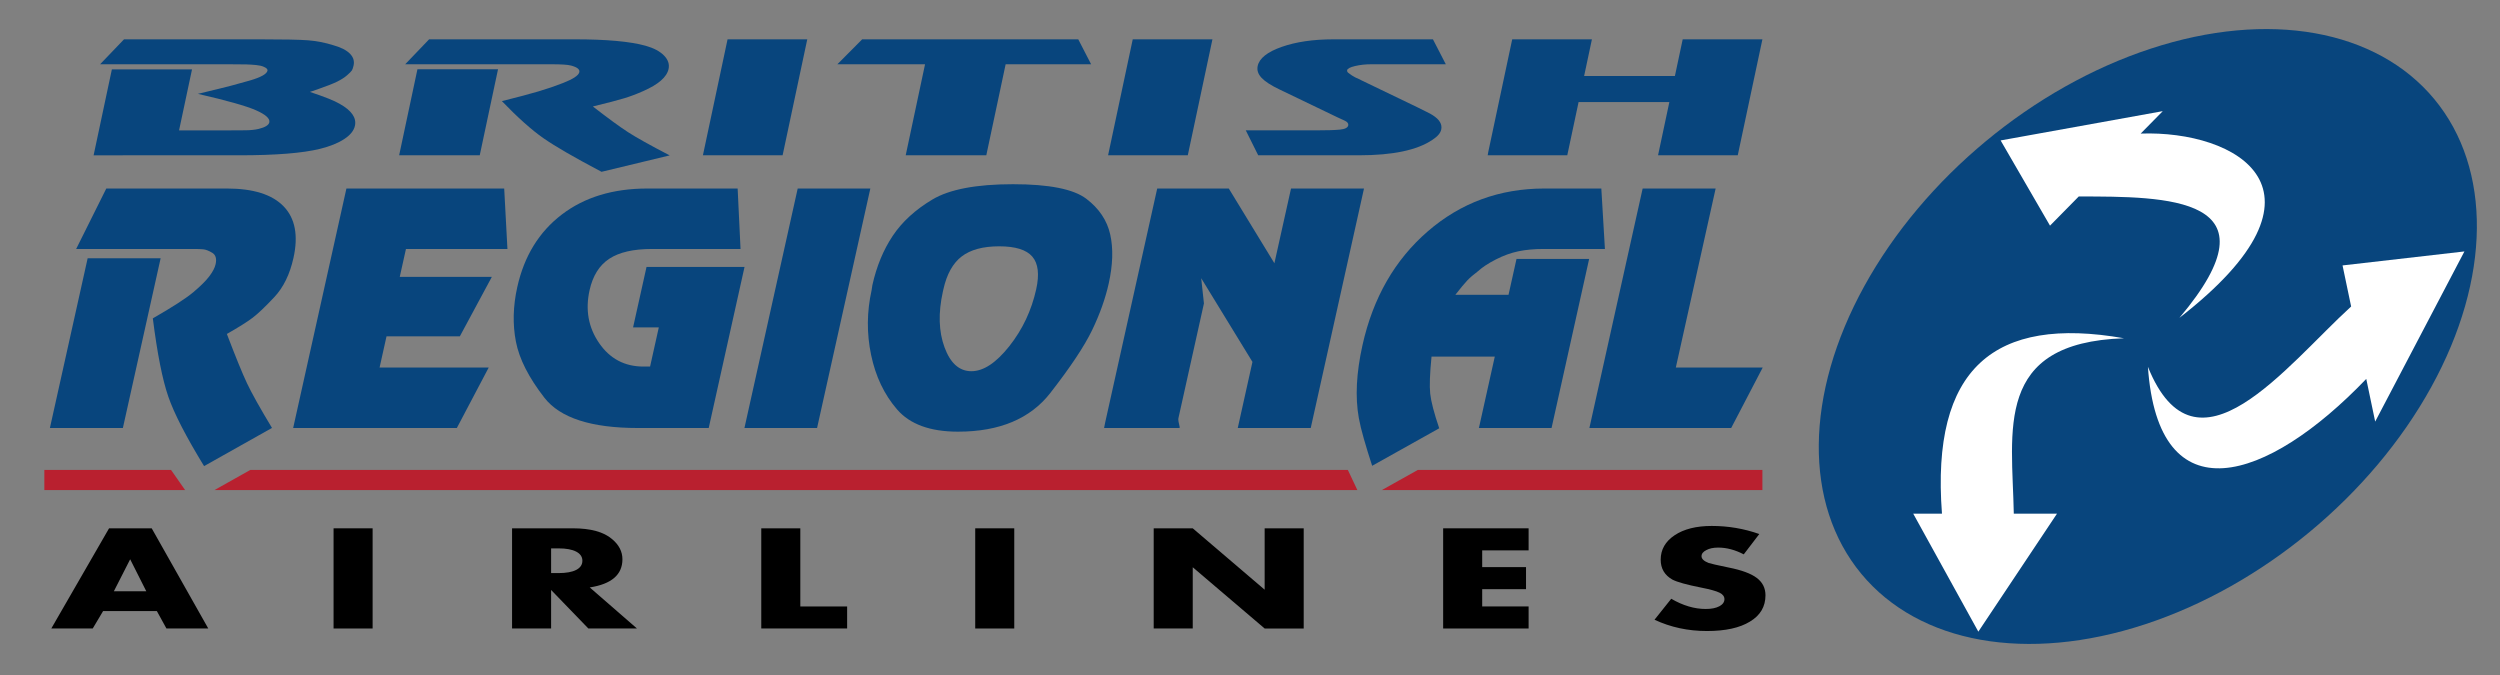
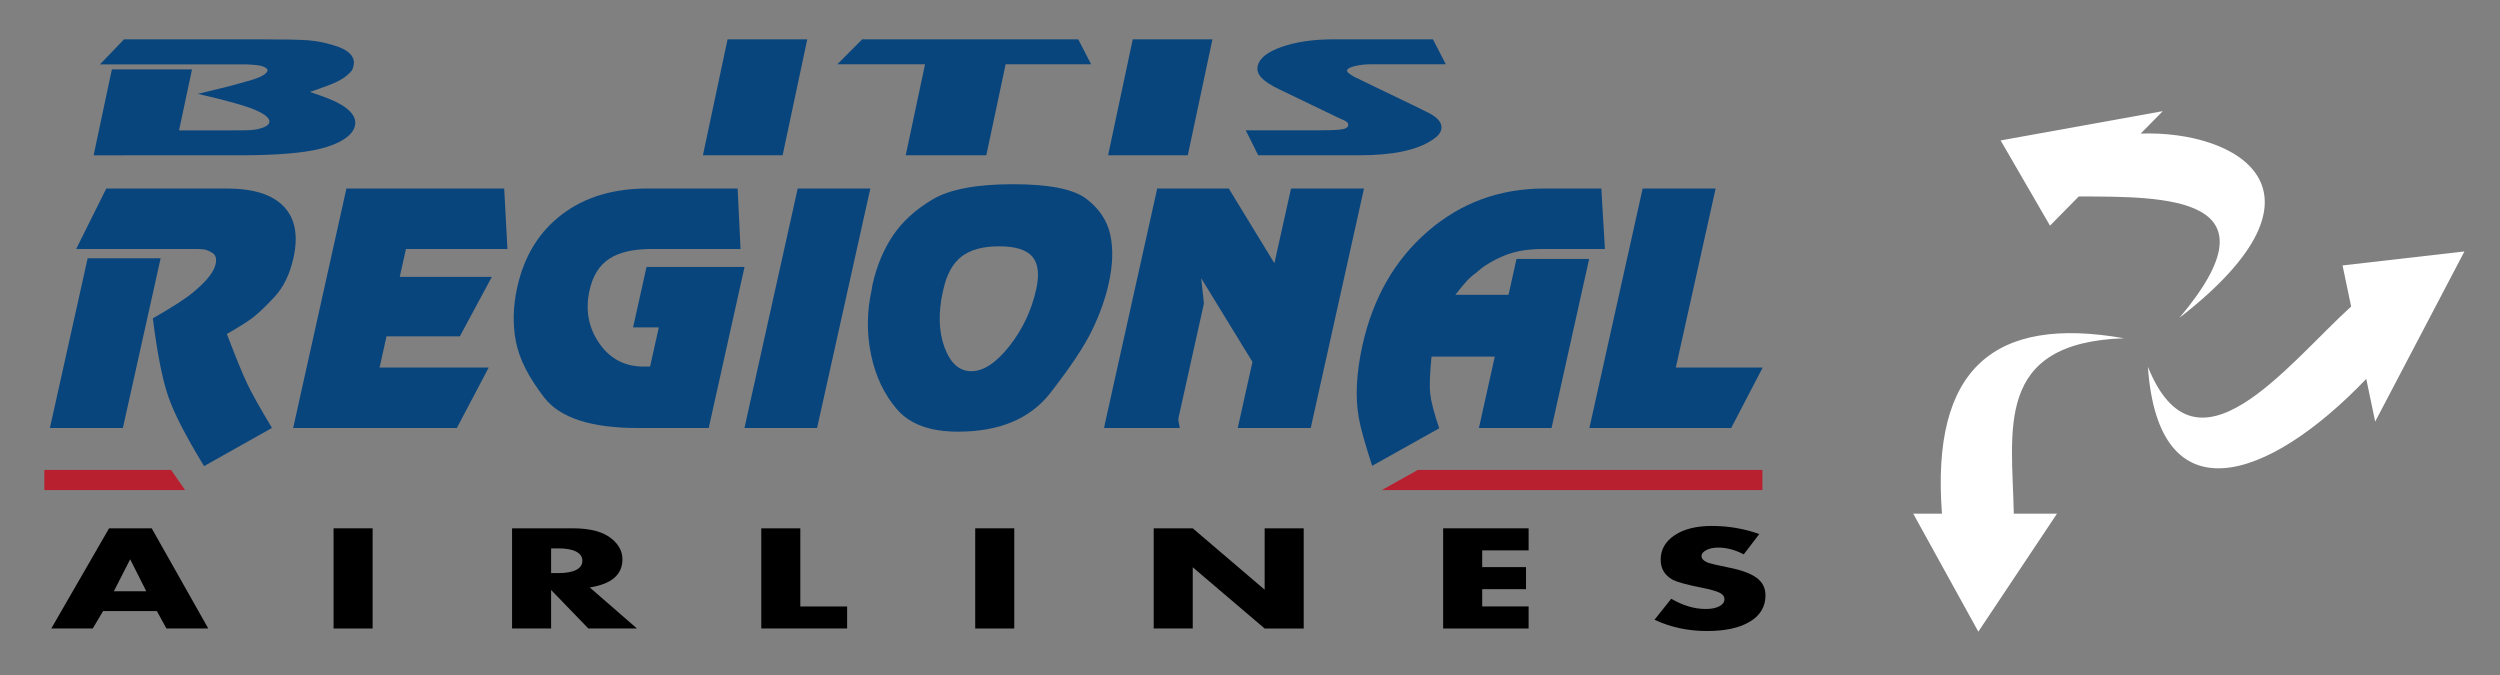
<svg xmlns="http://www.w3.org/2000/svg" version="1.1" id="Layer_2" x="0px" y="0px" width="366.5px" height="99px" viewBox="0 0 366.5 99" xml:space="preserve">
  <rect x="0" y="0" width="366.5" height="99" fill="#808080" stroke="none" />
  <g>
    <path fill="#08457D" d="M15.582,27.637h17.679c3.873,0,6.649,0.876,8.332,2.629c1.681,1.753,2.159,4.267,1.43,7.545 c-0.534,2.401-1.47,4.317-2.806,5.744c-1.337,1.428-2.403,2.442-3.199,3.042s-2.049,1.387-3.76,2.361 c1.288,3.375,2.271,5.784,2.952,7.229c0.681,1.444,1.901,3.627,3.664,6.547l-9.957,5.598c-2.641-4.316-4.391-7.715-5.247-10.198 c-0.858-2.481-1.613-6.302-2.266-11.462c2.881-1.655,4.855-2.928,5.919-3.821s1.849-1.672,2.354-2.336 c0.505-0.666,0.815-1.258,0.93-1.777c0.181-0.811,0.017-1.371-0.492-1.679c-0.51-0.308-0.956-0.479-1.338-0.512 c-0.384-0.031-0.813-0.048-1.289-0.048H11.165L15.582,27.637z M12.849,37.863h10.699l-5.534,24.883H7.315L12.849,37.863z" />
    <path fill="#08457D" d="M50.785,27.637h23.131l0.475,8.862H59.514l-0.91,4.09h13.501l-4.69,8.716h-10.75l-1.018,4.577h15.998 l-4.671,8.862H42.977L50.785,27.637z" />
    <path fill="#08457D" d="M93.503,62.746c-6.827,0-11.39-1.477-13.688-4.431c-2.298-2.954-3.693-5.697-4.182-8.229 c-0.49-2.532-0.424-5.193,0.197-7.986c1.011-4.544,3.183-8.09,6.519-10.639c3.334-2.548,7.516-3.823,12.543-3.823h13.247 l0.424,8.862H95.57c-2.718,0-4.803,0.479-6.255,1.437c-1.454,0.958-2.414,2.492-2.883,4.602c-0.643,2.89-0.174,5.478,1.406,7.767 c1.58,2.289,3.746,3.433,6.497,3.433h0.968l1.278-5.746h-3.771l1.971-8.862h14.368l-5.252,23.617H93.503z" />
    <path fill="#08457D" d="M116.943,27.637h10.648l-7.808,35.108h-10.648L116.943,27.637z" />
    <path fill="#08457D" d="M127.889,41.808c0.613-2.759,1.608-5.169,2.984-7.231c1.375-2.061,3.316-3.838,5.822-5.332 c2.505-1.493,6.442-2.24,11.809-2.24c5.299,0,8.884,0.715,10.758,2.143c1.873,1.429,3.04,3.173,3.498,5.234 c0.459,2.062,0.385,4.456-0.222,7.182c-0.491,2.208-1.304,4.489-2.438,6.842c-1.135,2.354-3.176,5.422-6.123,9.203 c-2.947,3.782-7.46,5.673-13.54,5.673c-4.076,0-7.053-1.087-8.93-3.263c-1.878-2.174-3.145-4.836-3.803-7.986 c-0.659-3.148-0.633-6.313,0.074-9.495L127.889,41.808z M138.226,42.75c-0.695,3.125-0.614,5.852,0.245,8.178 c0.858,2.328,2.17,3.491,3.937,3.491c1.766,0,3.617-1.221,5.553-3.662c1.935-2.441,3.251-5.224,3.946-8.349 c0.485-2.181,0.296-3.775-0.566-4.784c-0.863-1.009-2.483-1.514-4.86-1.514c-2.378,0-4.212,0.497-5.503,1.489 c-1.291,0.993-2.183,2.597-2.675,4.81L138.226,42.75z" />
    <path fill="#08457D" d="M199.202,61.275c-0.545-3.05-0.367-6.604,0.535-10.661c1.545-6.945,4.737-12.511,9.573-16.697 c4.837-4.186,10.535-6.28,17.09-6.28h8.355l0.526,8.862h-8.967c-1.393,0-2.633,0.114-3.719,0.341 c-1.087,0.228-2.186,0.625-3.297,1.193c-1.112,0.569-1.986,1.144-2.627,1.729c-0.651,0.487-1.177,0.942-1.577,1.363 c-0.4,0.422-0.98,1.12-1.739,2.094h7.795l1.17-5.259h10.649l-5.512,24.786h-10.649l2.328-10.469h-9.273 c-0.25,2.498-0.314,4.315-0.193,5.45c0.121,1.135,0.561,2.821,1.32,5.06l-9.832,5.499c-0.466-1.428-0.869-2.743-1.213-3.943 C199.602,63.141,199.353,62.119,199.202,61.275z" />
    <path fill="#08457D" d="M240.813,27.637h10.7l-5.838,26.246h12.737l-4.62,8.862h-20.787L240.813,27.637z" />
  </g>
  <g>
    <path fill="#08457D" d="M189.264,27.637l-2.437,10.956l-6.687-10.956h-10.493l-7.632,34.318c-0.062,0.277-0.111,0.537-0.156,0.79 h10.987l0.113-0.059c-0.182-0.714-0.25-1.168-0.207-1.363l0.412-1.849l3.333-14.991l-0.401-3.699l7.513,12.271l-2.155,9.69h10.699 l7.808-35.108H189.264z" />
  </g>
  <g>
-     <path fill="#08457D" d="M14.677,9.42l3.503-3.655h19.864c3.506,0,5.875,0.047,7.111,0.142c1.234,0.094,2.481,0.338,3.74,0.731 c1.102,0.314,1.901,0.723,2.4,1.226s0.681,1.077,0.543,1.721c-0.074,0.346-0.159,0.593-0.255,0.743s-0.332,0.385-0.702,0.708 c-0.372,0.322-0.848,0.628-1.429,0.919c-0.582,0.291-1.55,0.672-2.905,1.144l-1.119,0.377c2.143,0.708,3.599,1.29,4.368,1.745 c1.74,0.975,2.486,2.043,2.239,3.207c-0.154,0.723-0.683,1.379-1.587,1.969s-2.087,1.065-3.549,1.427 c-2.558,0.628-6.498,0.943-11.821,0.943H13.723l2.676-12.591h11.75l-1.899,8.936h7.66c0.692,0,1.396-0.003,2.112-0.012 c0.716-0.008,1.347-0.074,1.893-0.2c0.959-0.236,1.482-0.558,1.569-0.967c0.117-0.55-0.537-1.14-1.961-1.769 c-1.424-0.628-4.262-1.43-8.512-2.405c2.37-0.566,4.003-0.967,4.897-1.203c0.894-0.236,1.801-0.487,2.724-0.754 c1.615-0.472,2.475-0.951,2.578-1.438c0.047-0.22-0.15-0.417-0.589-0.59c-0.236-0.109-0.588-0.188-1.053-0.236 c-0.467-0.047-0.936-0.078-1.408-0.094c-0.474-0.015-1.358-0.023-2.657-0.023H14.677z" />
-     <path fill="#08457D" d="M59.404,9.42l3.503-3.655h21.357c4.674,0,8.134,0.315,10.381,0.944c1.184,0.331,2.079,0.803,2.685,1.417 c0.605,0.614,0.833,1.274,0.682,1.982c-0.254,1.196-1.502,2.281-3.743,3.257c-0.91,0.409-1.827,0.755-2.752,1.039 c-0.926,0.283-2.461,0.684-4.605,1.203c2.229,1.731,3.951,2.99,5.169,3.776c1.217,0.787,3.249,1.919,6.094,3.398l-9.989,2.407 c-3.97-2.094-6.812-3.738-8.527-4.934c-1.715-1.196-3.743-3.005-6.084-5.429c2.331-0.582,4.12-1.058,5.367-1.428 c1.247-0.37,2.413-0.767,3.499-1.192c1.555-0.598,2.385-1.141,2.489-1.628c0.086-0.409-0.322-0.731-1.223-0.968 c-0.246-0.063-0.604-0.11-1.073-0.142c-0.47-0.031-1.137-0.047-2.002-0.047H59.404z M58.515,22.766l2.681-12.614h11.815 L70.33,22.766H58.515z" />
+     <path fill="#08457D" d="M14.677,9.42l3.503-3.655h19.864c3.506,0,5.875,0.047,7.111,0.142c1.234,0.094,2.481,0.338,3.74,0.731 c1.102,0.314,1.901,0.723,2.4,1.226s0.681,1.077,0.543,1.721c-0.074,0.346-0.159,0.593-0.255,0.743s-0.332,0.385-0.702,0.708 c-0.372,0.322-0.848,0.628-1.429,0.919c-0.582,0.291-1.55,0.672-2.905,1.144l-1.119,0.377c2.143,0.708,3.599,1.29,4.368,1.745 c1.74,0.975,2.486,2.043,2.239,3.207c-0.154,0.723-0.683,1.379-1.587,1.969s-2.087,1.065-3.549,1.427 c-2.558,0.628-6.498,0.943-11.821,0.943H13.723l2.676-12.591h11.75l-1.899,8.936h7.66c0.692,0,1.396-0.003,2.112-0.012 c0.716-0.008,1.347-0.074,1.893-0.2c0.959-0.236,1.482-0.558,1.569-0.967c0.117-0.55-0.537-1.14-1.961-1.769 c-1.424-0.628-4.262-1.43-8.512-2.405c2.37-0.566,4.003-0.967,4.897-1.203c0.894-0.236,1.801-0.487,2.724-0.754 c1.615-0.472,2.475-0.951,2.578-1.438c0.047-0.22-0.15-0.417-0.589-0.59c-0.236-0.109-0.588-0.188-1.053-0.236 c-0.467-0.047-0.936-0.078-1.408-0.094H14.677z" />
    <path fill="#08457D" d="M103.047,22.766l3.613-17h11.685l-3.614,17H103.047z" />
    <path fill="#08457D" d="M122.761,9.42l3.633-3.655h31.679l1.884,3.655h-12.529l-2.836,13.345h-11.815l2.836-13.345H122.761z" />
    <path fill="#08457D" d="M162.445,22.766l3.614-17h11.685l-3.614,17H162.445z" />
    <path fill="#08457D" d="M196.025,17.178l-8.481-4.079c-1.218-0.582-2.084-1.144-2.595-1.686c-0.513-0.542-0.704-1.12-0.573-1.733 c0.24-1.131,1.413-2.066,3.517-2.806c2.105-0.739,4.628-1.108,7.572-1.108h14.606l1.885,3.655H201.05 c-0.866,0-1.664,0.086-2.392,0.259c-0.73,0.173-1.119,0.377-1.169,0.613c-0.037,0.173,0.06,0.33,0.29,0.471 c0.22,0.189,0.524,0.386,0.914,0.589c0.476,0.205,0.79,0.354,0.943,0.448l8.126,3.914c0.353,0.173,0.802,0.397,1.35,0.672 c0.547,0.275,0.857,0.444,0.931,0.507c0.991,0.629,1.405,1.329,1.242,2.099c-0.11,0.519-0.542,1.022-1.294,1.509 c-2.226,1.509-5.805,2.264-10.738,2.264h-14.801l-1.82-3.655h10.322c1.558,0,2.711-0.035,3.462-0.106 c0.75-0.071,1.163-0.279,1.236-0.625c0.057-0.267-0.111-0.495-0.503-0.684L196.025,17.178z" />
  </g>
  <g>
    <path d="M24.399,92.137l-1.402-2.552h-7.885l-1.519,2.552H7.52l8.469-14.687h6.25l8.294,14.687H24.399z M16.689,86.684h4.76 l-2.366-4.694L16.689,86.684z" />
    <path d="M48.901,77.451h5.724v14.687h-5.724V77.451z" />
    <path d="M86.457,86.118l6.921,6.019h-7.125l-5.461-5.648v5.648h-5.724V77.451h8.908c2.608,0,4.526,0.526,5.753,1.578 c1.012,0.845,1.519,1.831,1.519,2.961C91.247,84.249,89.65,85.625,86.457,86.118z M80.792,80.392v3.623h1.081 c1.129,0,1.996-0.156,2.599-0.468s0.906-0.76,0.906-1.344c0-0.571-0.302-1.016-0.906-1.334c-0.604-0.318-1.47-0.477-2.599-0.477 H80.792z" />
    <path d="M111.602,77.451h5.724v11.453h6.863v3.233h-12.587V77.451z" />
    <path d="M142.967,77.451h5.724v14.687h-5.724V77.451z" />
    <path d="M174.856,92.137h-5.724V77.451h5.724l10.542,8.999v-8.999h5.725v14.687h-5.725l-10.542-8.979V92.137z" />
    <path d="M224.094,77.451v3.234h-6.805v2.454h6.425v3.233h-6.425v2.532h6.805v3.233h-12.528V77.451H224.094z" />
    <path d="M257.912,78.289l-2.278,2.98c-1.266-0.662-2.511-0.993-3.738-0.993c-0.72,0-1.304,0.123-1.752,0.37 c-0.467,0.233-0.701,0.532-0.701,0.896c0,0.389,0.351,0.721,1.052,0.993c0.252,0.091,1.226,0.312,2.92,0.663 c1.908,0.377,3.286,0.886,4.133,1.529c0.847,0.643,1.271,1.49,1.271,2.542c0,1.662-0.759,2.948-2.278,3.857 c-1.5,0.922-3.602,1.382-6.308,1.382c-2.765,0-5.325-0.552-7.681-1.655l2.453-3.077c1.713,1,3.397,1.5,5.053,1.5 c0.837,0,1.503-0.133,2-0.399s0.745-0.613,0.745-1.042c0-0.389-0.239-0.704-0.715-0.944c-0.478-0.24-1.378-0.49-2.702-0.75 c-2.103-0.415-3.504-0.805-4.206-1.168c-1.149-0.649-1.723-1.623-1.723-2.921c0-1.48,0.682-2.675,2.044-3.584 c1.362-0.909,3.173-1.363,5.432-1.363C253.346,77.101,255.673,77.497,257.912,78.289z" />
  </g>
-   <ellipse transform="matrix(0.77 -0.638 0.638 0.77 40.936 212.24)" fill="#08457D" cx="314.884" cy="49.334" rx="54.543" ry="37.198" />
  <polygon fill="#B9202F" points="258.368,68.896 207.847,68.896 202.577,71.844 258.368,71.844 " />
-   <polygon fill="#B9202F" points="198.989,71.843 197.599,68.896 36.685,68.896 31.442,71.844 " />
  <g>
-     <path fill="#08457D" d="M246.683,5.766l-1.143,5.376h-13.308l1.143-5.376H221.69l-3.532,16.618 c-0.028,0.134-0.047,0.261-0.061,0.382h11.665l1.659-7.804h13.308l-1.659,7.804h11.685l3.614-17H246.683z" />
-   </g>
+     </g>
  <path fill="#FFFFFF" d="M311.382,49.59c-19.024-3.348-28.313,4.388-26.689,25.713h-4.215l9.546,17.299l11.533-17.299h-6.335 C294.996,63.109,292.216,50.228,311.382,49.59z" />
  <path fill="#FFFFFF" d="M361.285,36.861l-17.868,2.05l1.259,6.021c-9.464,8.619-22.734,26.361-29.792,8.843 c1.513,22.025,17.419,17,32.009,1.774l1.308,6.256L361.285,36.861z" />
  <path fill="#FFFFFF" d="M313.824,19.583l3.238-3.289l-23.771,4.293l7.24,12.494l4.214-4.279c12.781,0.012,29.84-0.078,14.751,17.798 C343.687,27.812,327.794,19.087,313.824,19.583z" />
  <g>
    <polygon fill="#B9202F" points="27.138,71.844 25.078,68.896 6.5,68.896 6.5,71.844 " />
  </g>
</svg>